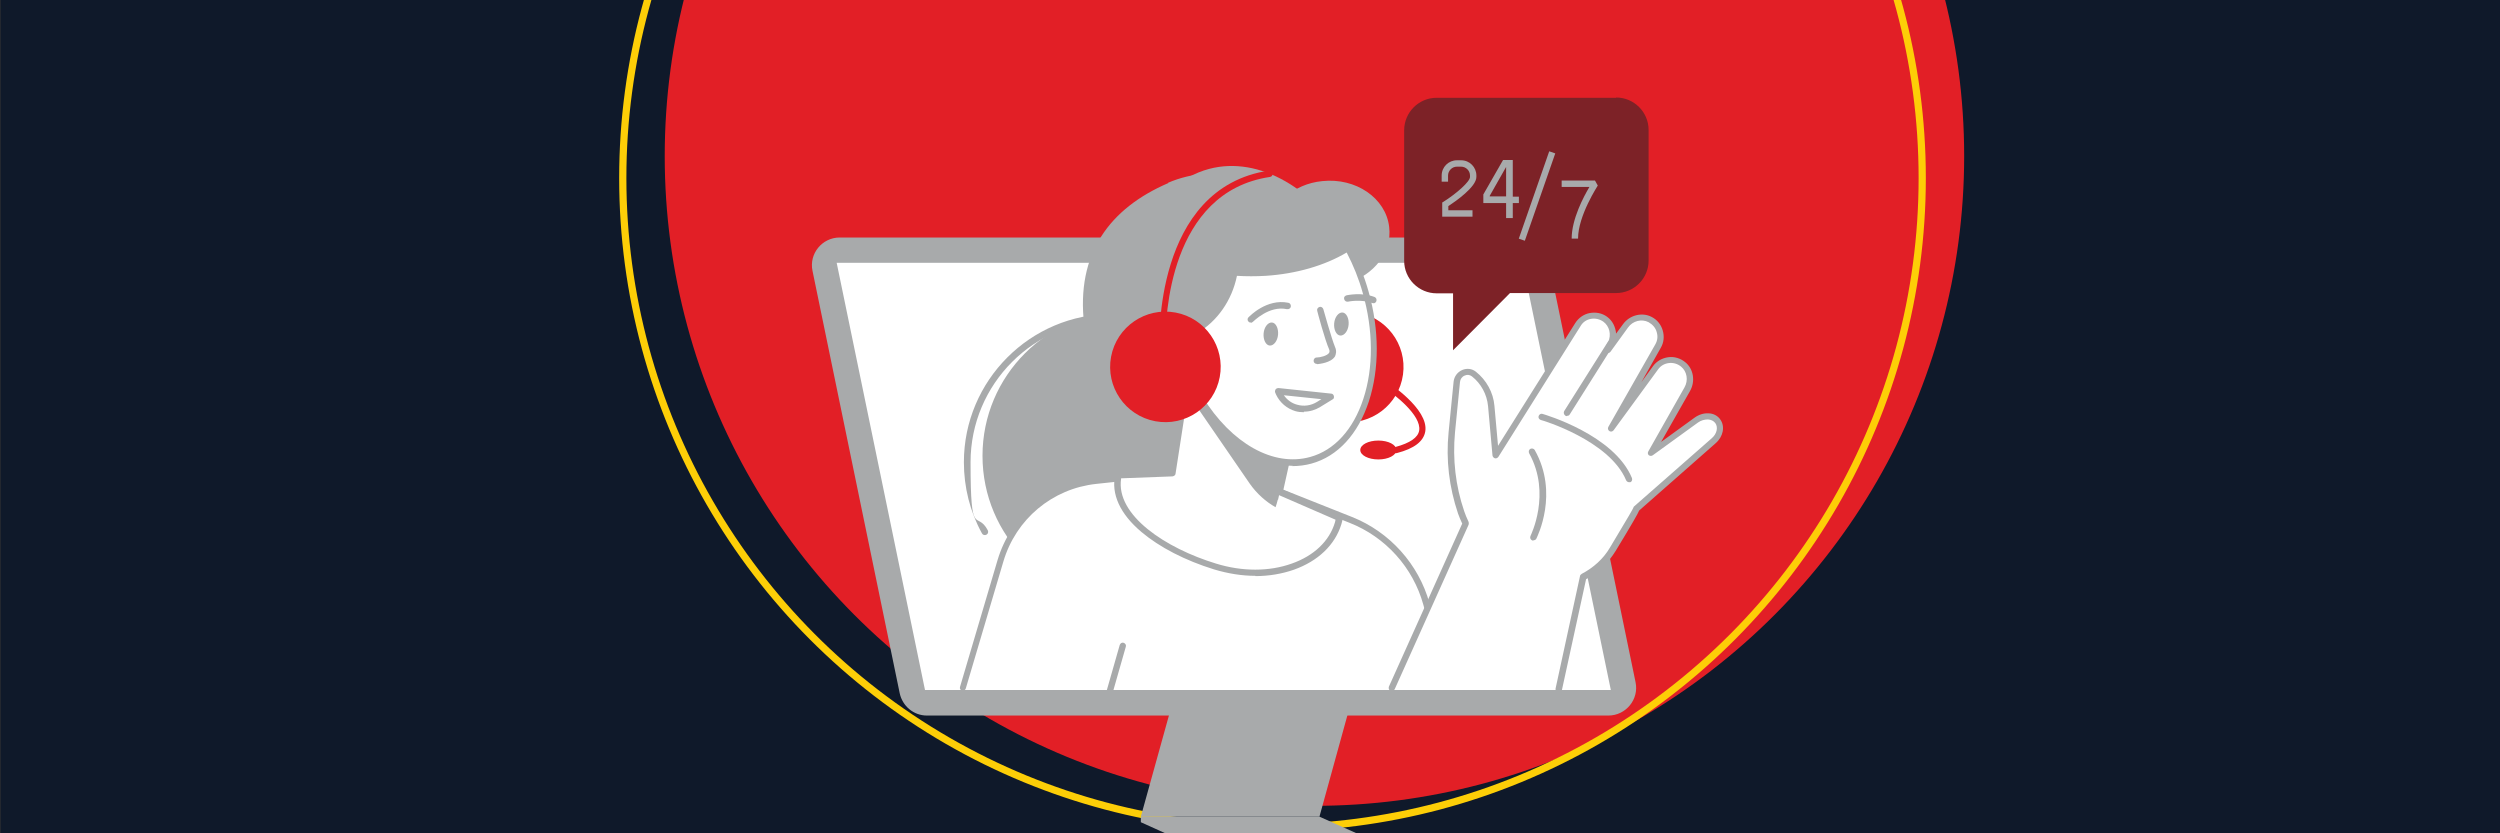
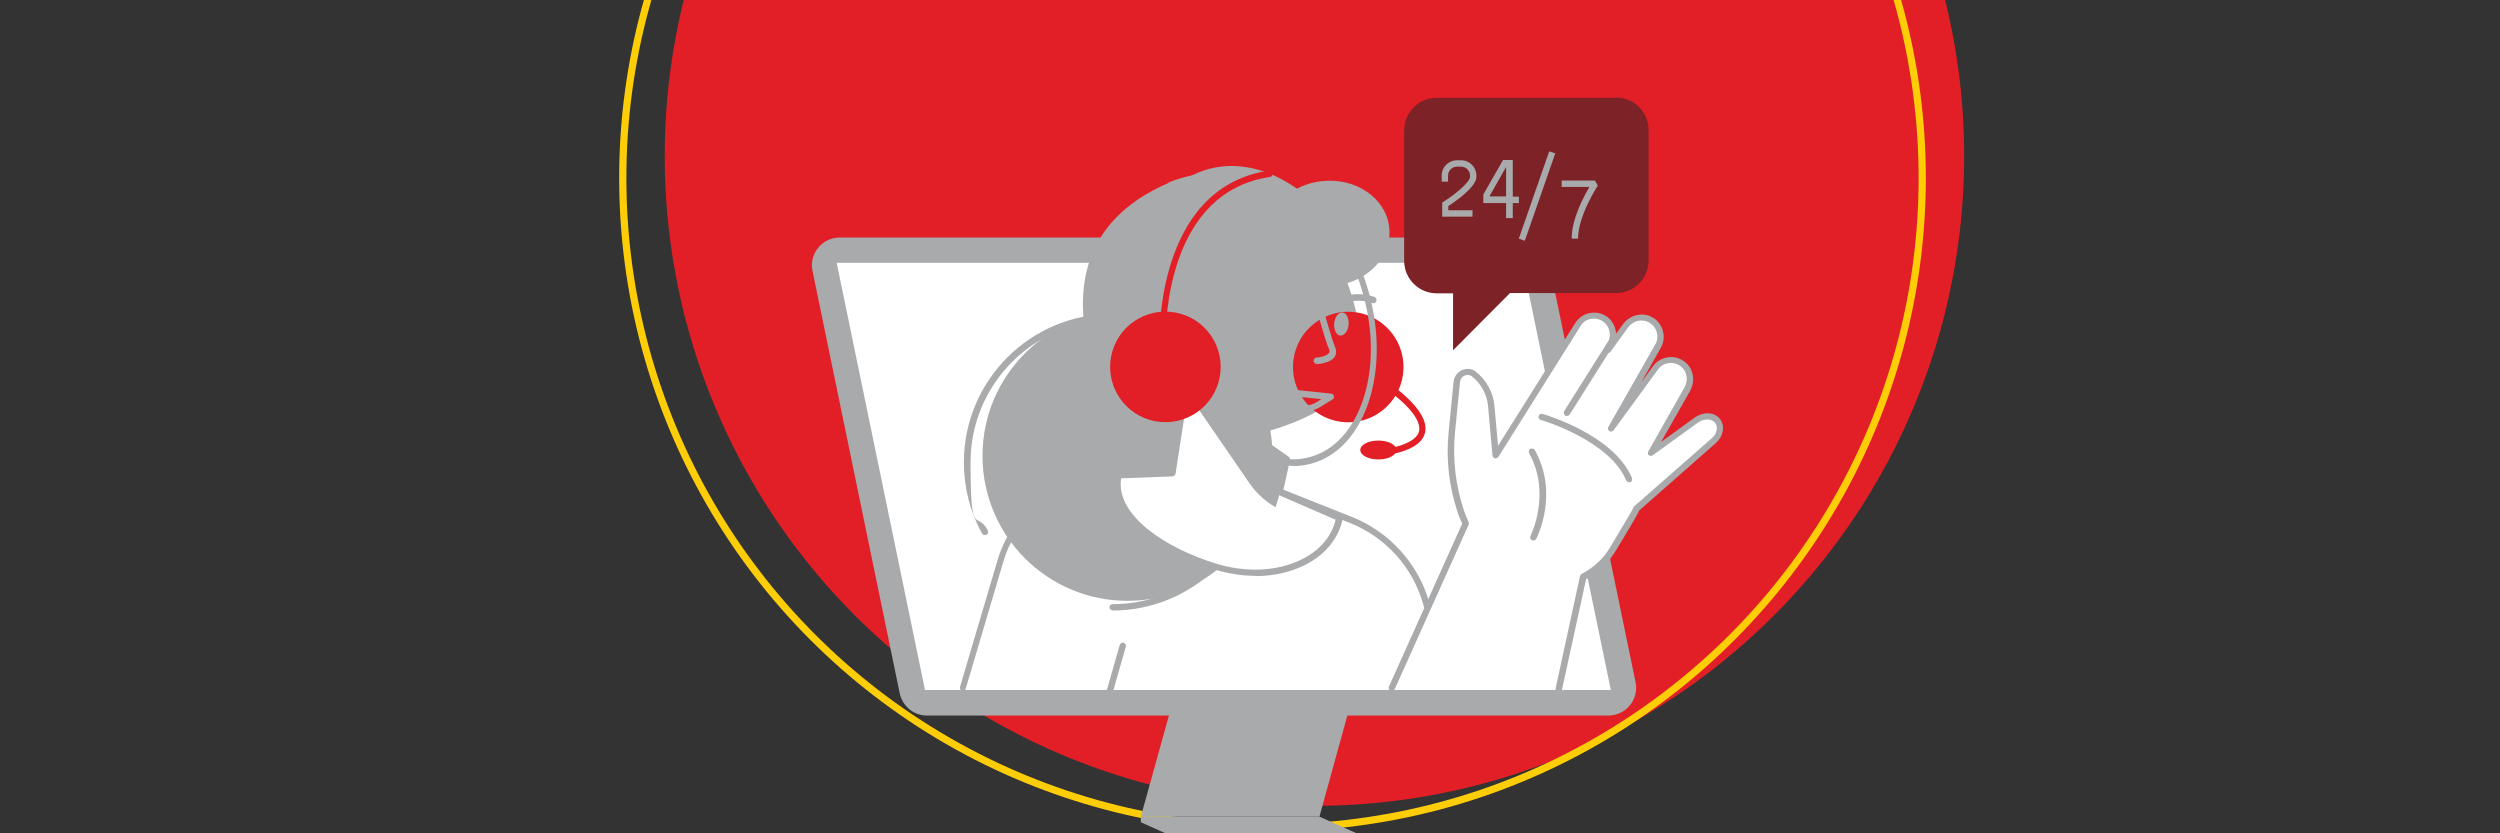
<svg xmlns="http://www.w3.org/2000/svg" id="bg" version="1.1" viewBox="0 0 900 300">
  <rect x="0" y="0" width="900" height="300" fill="#333333" stroke="none" />
  <defs>
    <style>
      .st0 {
        stroke: #fdce07;
        stroke-miterlimit: 10;
        stroke-width: 2.6px;
      }

      .st0, .st1 {
        fill: none;
      }

      .st2 {
        fill: #a8aaab;
      }

      .st3 {
        fill: #fff;
      }

      .st4 {
        fill: #0f192a;
      }

      .st5 {
        fill: #7d2227;
      }

      .st6 {
        fill: #e21f26;
      }

      .st7 {
        clip-path: url(#clippath);
      }
    </style>
    <clipPath id="clippath">
      <rect class="st1" x=".2" y="-.7" width="900" height="301" />
    </clipPath>
  </defs>
-   <rect class="st4" x=".2" y="-.7" width="900" height="301" />
  <g class="st7">
    <g>
      <g>
        <circle class="st6" cx="473.2" cy="56.2" r="233.9" />
        <circle class="st0" cx="458.1" cy="64.1" r="233.9" />
      </g>
      <g>
        <polygon class="st2" points="475 294 410.7 294 426 238.9 490.2 238.9 475 294" />
        <polygon class="st2" points="475 294 410.7 294 426 300.8 490.2 300.8 475 294" />
        <polygon class="st2" points="475 296 410.7 294 410.7 296 426 302.9 490.2 302.9 490.2 300.8 475 296" />
        <path class="st2" d="M333.7,257.6h245.3c6.3,0,11.1-5.8,9.8-12l-31.4-152.1c-1-4.7-5-8-9.8-8h-245.3c-6.3,0-11.1,5.8-9.8,12l31.4,152.1c1,4.6,5,8,9.8,8h0Z" />
        <polygon class="st3" points="332.1 249.6 299.9 93.5 549.1 93.5 581.3 249.6 332.1 249.6" />
        <path class="st2" d="M581.3,250.7h-249.3c-.5,0-1-.4-1.1-.9l-32.2-156.1c0-.3,0-.7.2-1,.2-.3.5-.4.9-.4h249.3c.5,0,1,.4,1.1.9l32.2,156.1c0,.3,0,.7-.2,1-.2.3-.5.4-.9.4h0ZM333,248.4h246.9l-31.8-153.8h-246.9l31.8,153.8h0Z" />
        <path class="st2" d="M400.5,219.7c-.6,0-1.1-.5-1.1-1.1s.5-1.1,1.1-1.1c28.2,0,51.1-22.9,51.1-51.1s-22.9-51.1-51.1-51.1-51.1,22.9-51.1,51.1,2.2,17,6.2,24.5c.3.6.1,1.3-.5,1.6-.6.3-1.3.1-1.6-.5-4.3-7.8-6.5-16.6-6.5-25.6,0-29.4,23.9-53.4,53.4-53.4s53.4,23.9,53.4,53.4-23.9,53.4-53.4,53.4h0Z" />
        <circle class="st2" cx="405.9" cy="164.1" r="52.2" />
-         <path class="st3" d="M346.7,247.6l13.5-45.6c4.6-15.7,18.3-27,34.5-28.8l44.3-4.8,47.3,18.8c13.3,5.3,23.4,16.5,27.2,30.3l8.1,29-175,1.1h0Z" />
        <path class="st2" d="M346.7,248.7c-.1,0-.2,0-.3,0-.6-.2-1-.8-.8-1.4l13.5-45.6c4.8-16.2,18.7-27.8,35.5-29.6l44.3-4.8c.2,0,.4,0,.5,0l47.3,18.8c13.6,5.4,24,17,27.9,31l8.1,29c.2.6-.2,1.2-.8,1.4s-1.2-.2-1.4-.8l-8.1-29c-3.7-13.4-13.6-24.4-26.6-29.5l-47.1-18.7-44,4.7c-15.9,1.7-29,12.7-33.5,28l-13.5,45.6c-.1.5-.6.8-1.1.8h0Z" />
        <path class="st2" d="M420.5,65.8c17.4-7.5,39.2-1.8,42.3,5,3.4-3,8-5.1,13.2-5.6,12.1-1.3,22.9,6.1,24.1,16.5,1.1,9-5.4,17.3-15,20.2,2.3,6.2,3.9,13,4.8,20.2,3.4,28.5-42.7,35.8-51.4,36.8-23.6,2.6-45.2-16.3-48.2-42s9.2-41.9,30.3-51h0Z" />
        <circle class="st6" cx="485.5" cy="132.2" r="19.9" transform="translate(288.5 595.2) rotate(-82.2)" />
        <path class="st3" d="M460.6,177.1l2.6-11.7-36.4-25.3-4.7,30.2-19.5.8c-3.1,14.3,15.6,27,34.8,32.8,19.9,6.1,39.8-.9,44.3-15.7.2-.6.3-1.2.5-1.9l-21.6-9.3h0Z" />
        <path class="st2" d="M451.9,207.3c-4.8,0-9.8-.8-14.8-2.3-10.4-3.2-19.7-8-26.2-13.5-7.7-6.5-11-13.7-9.4-20.7.1-.5.5-.9,1.1-.9l18.6-.7,4.5-29.3c0-.4.3-.7.7-.9.4-.2.8-.1,1.1.1l36.4,25.3c.4.3.6.7.5,1.2l-2.4,10.8,20.7,9c.5.2.8.8.7,1.3-.2.8-.3,1.4-.5,2-2.3,7.5-8.4,13.3-17.1,16.4-4.3,1.5-9,2.3-13.9,2.3h0ZM403.6,172.3c-2,13.2,16.1,25.1,34.2,30.6,9.4,2.9,19.1,2.9,27.2,0,8-2.8,13.6-8.1,15.6-14.9,0-.3.2-.6.2-.9l-20.7-9c-.5-.2-.8-.8-.7-1.3l2.5-10.9-34.3-23.8-4.4,28.4c0,.5-.5.9-1.1,1l-18.6.7h0Z" />
        <path class="st2" d="M460,179.9c-.2.9-.5,1.8-.8,2.7-3.5-2-6.7-4.8-9.3-8.5l-21.8-31.7,1-.6,34.2,23.7-3.2,14.4h0Z" />
        <path class="st2" d="M427.2,74.2c5.6.5,10.4,2.5,13.4,6,8.7,9.8,3.9,35.4-16.9,41.8-1.3.4-2.8.1-3.9.8-5.4-19-2.1-37.3,7.4-48.6Z" />
        <path class="st2" d="M485.7,89c-7.6,4.9-18.3,8.4-30.2,9.2-20.1,1.3-37.5-5.4-43.3-15.6,4.5-11,12.5-19,23.1-21.8,18.1-4.8,38.3,7.3,50.4,28.3h0Z" />
        <path class="st3" d="M407.8,132.8c.5,8.2,7.6,14.4,15.8,13.9,8.2-.5,14.4-7.6,13.9-15.8-.5-8.2-7.6-14.4-15.8-13.9-8.2.5-14.4,7.6-13.9,15.8h0Z" />
-         <path class="st3" d="M421.7,117c3.1-.2,6,.6,8.5,2.1,8.1-4.8,12.7-13,14.1-21,3.6.3,7.3.3,11.2,0,11.7-.8,22.2-4.1,29.8-8.9,2.6,4.8,4.8,10.1,6.4,15.9,7.9,28.1-.9,55.2-19.7,60.5-14.1,4-29.8-5.4-40.1-22.2-2.3,1.8-5.1,3-8.3,3.2-8.2.5-15.2-5.7-15.8-13.9-.5-8.2,5.7-15.2,13.9-15.8Z" />
        <path class="st2" d="M465.4,167.7c-12,0-24.7-8.3-33.8-22.6-2.3,1.6-5,2.5-7.9,2.7-4.3.3-8.4-1.1-11.6-3.9-3.2-2.8-5.1-6.7-5.4-11-.6-8.8,6.1-16.4,14.9-17h0c3-.2,5.9.4,8.6,1.9,6.8-4.3,11.5-11.5,13-19.8.1-.6.6-1,1.2-.9,3.6.3,7.3.3,11,0,11.1-.7,21.5-3.8,29.2-8.7.3-.2.6-.2.9-.1.3,0,.6.3.7.6,2.7,5,4.9,10.4,6.5,16.1,3.9,13.8,3.9,27.8.1,39.5-3.9,11.8-11.2,19.8-20.7,22.4-2.2.6-4.5.9-6.9.9h0ZM431.9,142.3c0,0,.1,0,.2,0,.3,0,.6.2.8.5,10.4,16.9,25.6,25.4,38.8,21.7,8.7-2.4,15.5-9.9,19.1-20.9,3.7-11.2,3.6-24.8-.2-38.1-1.4-5.1-3.4-10-5.8-14.6-7.9,4.7-18.2,7.7-29.2,8.4-3.5.2-6.9.2-10.3,0-1.8,8.8-7,16.3-14.4,20.7-.4.2-.8.2-1.2,0-2.4-1.4-5.1-2.1-7.9-1.9-7.5.5-13.3,7-12.8,14.6.2,3.6,1.9,7,4.6,9.4,2.8,2.4,6.3,3.6,9.9,3.4,2.8-.2,5.4-1.2,7.6-2.9.2-.2.5-.2.7-.2h0Z" />
        <path class="st2" d="M485.5,116.9c-.2,2.3-1.6,4-3,3.9s-2.4-2.1-2.2-4.4c.2-2.3,1.6-4,3-3.9s2.4,2.1,2.2,4.4Z" />
        <path class="st2" d="M494.4,109.1c-.1,0-.3,0-.4,0-4.2-1.5-8.7-.5-8.7-.5-.6.1-1.2-.2-1.4-.9s.2-1.2.9-1.4c.2,0,5.2-1.2,10,.6.6.2.9.9.7,1.5-.2.5-.6.8-1.1.8h0Z" />
        <path class="st2" d="M460.1,120.5c-.2,2.3-1.6,4-3,3.9s-2.4-2.1-2.2-4.4c.2-2.3,1.6-4,3-3.9s2.4,2.1,2.2,4.4Z" />
        <path class="st2" d="M450.3,116.1c-.3,0-.6,0-.8-.3-.5-.4-.5-1.2,0-1.6.3-.3,6.5-6.8,14.3-5.2.6.1,1,.7.9,1.4-.1.6-.7,1-1.4.9-6.5-1.4-12.1,4.5-12.2,4.5-.2.2-.5.4-.8.4h0Z" />
        <path class="st2" d="M474,131c-.6,0-1.1-.5-1.1-1.1,0-.6.4-1.2,1.1-1.2,1.2,0,3.8-.6,4.5-1.7,0-.1.3-.5,0-1.2-1.5-3.3-4.2-13.4-4.3-13.9-.2-.6.2-1.2.8-1.4.6-.2,1.2.2,1.4.8,0,0,2.9,10.4,4.2,13.6.7,1.5.3,2.7,0,3.4-1.5,2.4-5.8,2.7-6.3,2.8h0Z" />
        <path class="st6" d="M428.8,129.3c-.3,0-.7-.1-.9-.4,0,0-3.9-4.5-9-3.4-.3,0-.7,0-1-.2-.3-.2-.4-.5-.5-.9,0-.6-2.3-56.8,39.5-63,.6,0,1.2.3,1.3,1,0,.6-.3,1.2-1,1.3-36.4,5.4-37.7,51-37.6,59.3,5.8-.5,9.8,4.2,9.9,4.4.4.5.3,1.2-.2,1.6-.2.2-.5.3-.7.3h0Z" />
        <circle class="st6" cx="419.7" cy="132.2" r="19.9" transform="translate(212.4 520.3) rotate(-79.4)" />
        <path class="st6" d="M502.7,162c0,1.9-2.9,3.4-6.5,3.4s-6.5-1.5-6.5-3.4,2.9-3.4,6.5-3.4,6.5,1.5,6.5,3.4Z" />
        <path class="st6" d="M502.7,163.2c-.5,0-1-.3-1.1-.9-.2-.6.2-1.2.8-1.4,5.2-1.4,8.1-3.4,8.5-5.9.9-5.5-9.1-13.2-13-15.7-.5-.3-.7-1.1-.4-1.6s1-.7,1.6-.4c.6.4,15.3,9.9,14,18-.6,3.6-4,6.2-10.2,7.8-.1,0-.2,0-.3,0Z" />
        <path class="st5" d="M581.8,35.2h-64.6c-6.5,0-11.7,5.3-11.7,11.7v47c0,6.5,5.3,11.7,11.7,11.7h5.9v20.5l20.5-20.6h38.2c6.5,0,11.7-5.3,11.7-11.7v-47c0-6.5-5.3-11.7-11.7-11.7h0Z" />
        <path class="st3" d="M500.8,247.6l26.6-59.2c-.6-1.3-1.2-2.6-1.6-4-3.2-9.3-4.3-19.1-3.3-28.8l1.8-18.2c.3-3,3.8-4.6,6.1-2.8,3.6,2.8,5.9,7,6.3,11.5l1.6,17.8,7.2-11.5,22.4-35.6c2.1-3.3,6.6-4.3,9.8-1.9,2.8,2,3.5,5.8,2.1,8.9l-1.1,2.2,6.3-8.7c2-2.8,5.8-3.9,8.9-2.3,3.5,1.8,4.7,6.2,2.8,9.5l-16.9,29.7,16-21.9c2.3-3.2,6.9-3.8,10-1.2,2.6,2.2,3.1,6,1.5,9l-13,23,16.3-11.8c2.7-2,6.2-1.8,7.8.4,1.5,2,.8,5.1-1.5,7.1l-27.8,24.4c0,.4-3.9,7.1-8.5,14.7-2.7,4.4-6.4,7.7-10.7,9.9l-8.8,40.5-60.3-.6h0Z" />
        <path class="st2" d="M561.1,249.3c0,0-.2,0-.2,0-.6-.1-1-.8-.9-1.4l8.8-40.5c0-.3.3-.6.6-.8,4.2-2.2,7.8-5.4,10.2-9.5,6.9-11.5,8.2-13.8,8.4-14.3,0-.2.2-.5.4-.6l27.8-24.4c1.9-1.6,2.4-4,1.3-5.5-.6-.8-1.5-1.2-2.6-1.3-1.2,0-2.5.3-3.6,1.1l-16.3,11.8c-.4.3-1,.3-1.4,0s-.5-.9-.2-1.4l13-23c1.5-2.6.9-5.8-1.2-7.5-1.2-1-2.8-1.5-4.4-1.3s-3,1-3.9,2.3l-16,21.9c-.4.5-1,.6-1.5.3s-.7-1-.4-1.5l16.9-29.7c.8-1.4,1-2.9.5-4.5-.4-1.5-1.5-2.7-2.9-3.5-2.5-1.3-5.7-.5-7.4,1.9l-6.3,8.7c-.3.5-1,.6-1.5.3s-.7-.9-.5-1.5l1.1-2.2c1.3-2.7.5-5.8-1.7-7.4-1.3-.9-2.9-1.3-4.5-1s-2.9,1.2-3.7,2.6l-29.6,47.1c-.3.4-.8.6-1.2.5s-.8-.5-.9-1l-1.6-17.8c-.4-4.2-2.5-8.1-5.8-10.7-.8-.6-1.7-.7-2.6-.3-1,.4-1.6,1.3-1.7,2.3l-1.8,18.2c-.9,9.6.2,19.2,3.3,28.3.4,1.2.9,2.4,1.6,3.9.1.3.1.6,0,1l-26.6,59.2c-.3.6-.9.8-1.5.6s-.8-.9-.6-1.5l26.4-58.7c-.6-1.3-1.1-2.5-1.5-3.6-3.2-9.5-4.4-19.3-3.4-29.3l1.8-18.2c.2-1.8,1.3-3.4,3.1-4.2,1.7-.7,3.5-.5,4.9.6,3.8,3,6.3,7.5,6.7,12.3l1.3,14.4,27.8-44.2c1.2-1.9,3.1-3.2,5.2-3.6,2.2-.4,4.4,0,6.2,1.3,2,1.4,3.1,3.7,3.3,6.1l2.5-3.4c2.4-3.3,6.9-4.4,10.3-2.6,2,1,3.4,2.8,4,4.9s.4,4.3-.7,6.2l-7,12.4,4.2-5.8c1.3-1.8,3.3-2.9,5.5-3.2,2.2-.3,4.4.4,6.1,1.8,3,2.4,3.7,6.9,1.7,10.4l-10.4,18.3,12-8.7c1.5-1.1,3.3-1.7,5-1.6,1.8,0,3.4.9,4.3,2.2,1.8,2.5,1.1,6.2-1.7,8.6l-27.5,24.2c-.5,1.2-2.3,4.4-8.5,14.6-2.6,4.2-6.2,7.7-10.6,10.1l-8.7,39.9c-.1.5-.6.9-1.1.9h0ZM587.9,183.2h0ZM587.9,183.2h0ZM588,182.8h0Z" />
        <path class="st2" d="M564.1,149.8c-.2,0-.4,0-.6-.2-.5-.3-.7-1.1-.4-1.6l15.7-24.9c.3-.5,1-.7,1.6-.4.5.3.7,1.1.4,1.6l-15.7,24.9c-.2.4-.6.5-1,.5h0Z" />
        <path class="st2" d="M552,194.6c-.2,0-.4,0-.5-.1-.6-.3-.8-1-.5-1.6,0-.1,7.6-15.1-.5-29.7-.3-.6-.1-1.3.4-1.6.6-.3,1.3-.1,1.6.4,8.8,15.6.9,31.2.6,31.9-.2.4-.6.6-1,.6h0Z" />
        <path class="st2" d="M586.5,173.6c-.5,0-.9-.3-1.1-.7-6-14.4-30.4-21.7-30.7-21.7-.6-.2-1-.8-.8-1.4.2-.6.8-1,1.4-.8,1,.3,25.8,7.6,32.2,23.1.2.6,0,1.3-.6,1.5-.1,0-.3,0-.4,0h0Z" />
        <g>
          <path class="st2" d="M544.5,78.5h-2.3v-5.4h-8.2v-3.1l7.1-12.4h3.5v13.2h2.2v2.3h-2.2v5.4h0ZM536.3,70.7h5.9v-10.6l-5.9,10.4v.2Z" />
          <path class="st2" d="M530.2,78h-11v-5.1l.5-.3c4.6-2.9,9.5-7.2,9.5-8.9v-.5c0-1.8-1.5-3.2-3.2-3.2h-1.5c-1.8,0-3.2,1.5-3.2,3.2v2.2h-2.3v-2.2c0-3.1,2.5-5.5,5.5-5.5h1.5c3.1,0,5.5,2.5,5.5,5.5v.5c0,3.6-7.5,8.8-10.1,10.5v1.5h8.7v2.3Z" />
          <rect class="st2" x="536.8" y="69.5" width="33.3" height="2.3" transform="translate(304.6 570) rotate(-70.8)" />
          <path class="st2" d="M568.1,85.9h-2.3c0-7,4.3-15.1,6.4-18.6h-10v-2.3h12l1,1.8c0,.1-7.1,10.8-7.1,19.1h0Z" />
        </g>
        <path class="st2" d="M399.6,249.7c-.1,0-.2,0-.3,0-.6-.2-1-.8-.8-1.4l4.6-16.1c.2-.6.8-1,1.4-.8.6.2,1,.8.8,1.4l-4.6,16.1c-.1.5-.6.8-1.1.8h0Z" />
        <path class="st2" d="M469.4,148.4c-1,0-2.1-.1-3.1-.4-3-.9-5.5-3-6.9-5.9l-.3-.7c-.2-.4-.1-.8.1-1.2.2-.3.6-.5,1.1-.5l18.9,2c.5,0,.9.4,1,.9.1.5,0,1-.5,1.2l-4.4,2.7c-1.8,1.1-3.8,1.7-5.9,1.7h0ZM462.2,142.3c1.1,1.6,2.8,2.9,4.8,3.4,2.4.7,5,.3,7.1-1l1.6-1-13.4-1.4Z" />
      </g>
    </g>
  </g>
</svg>